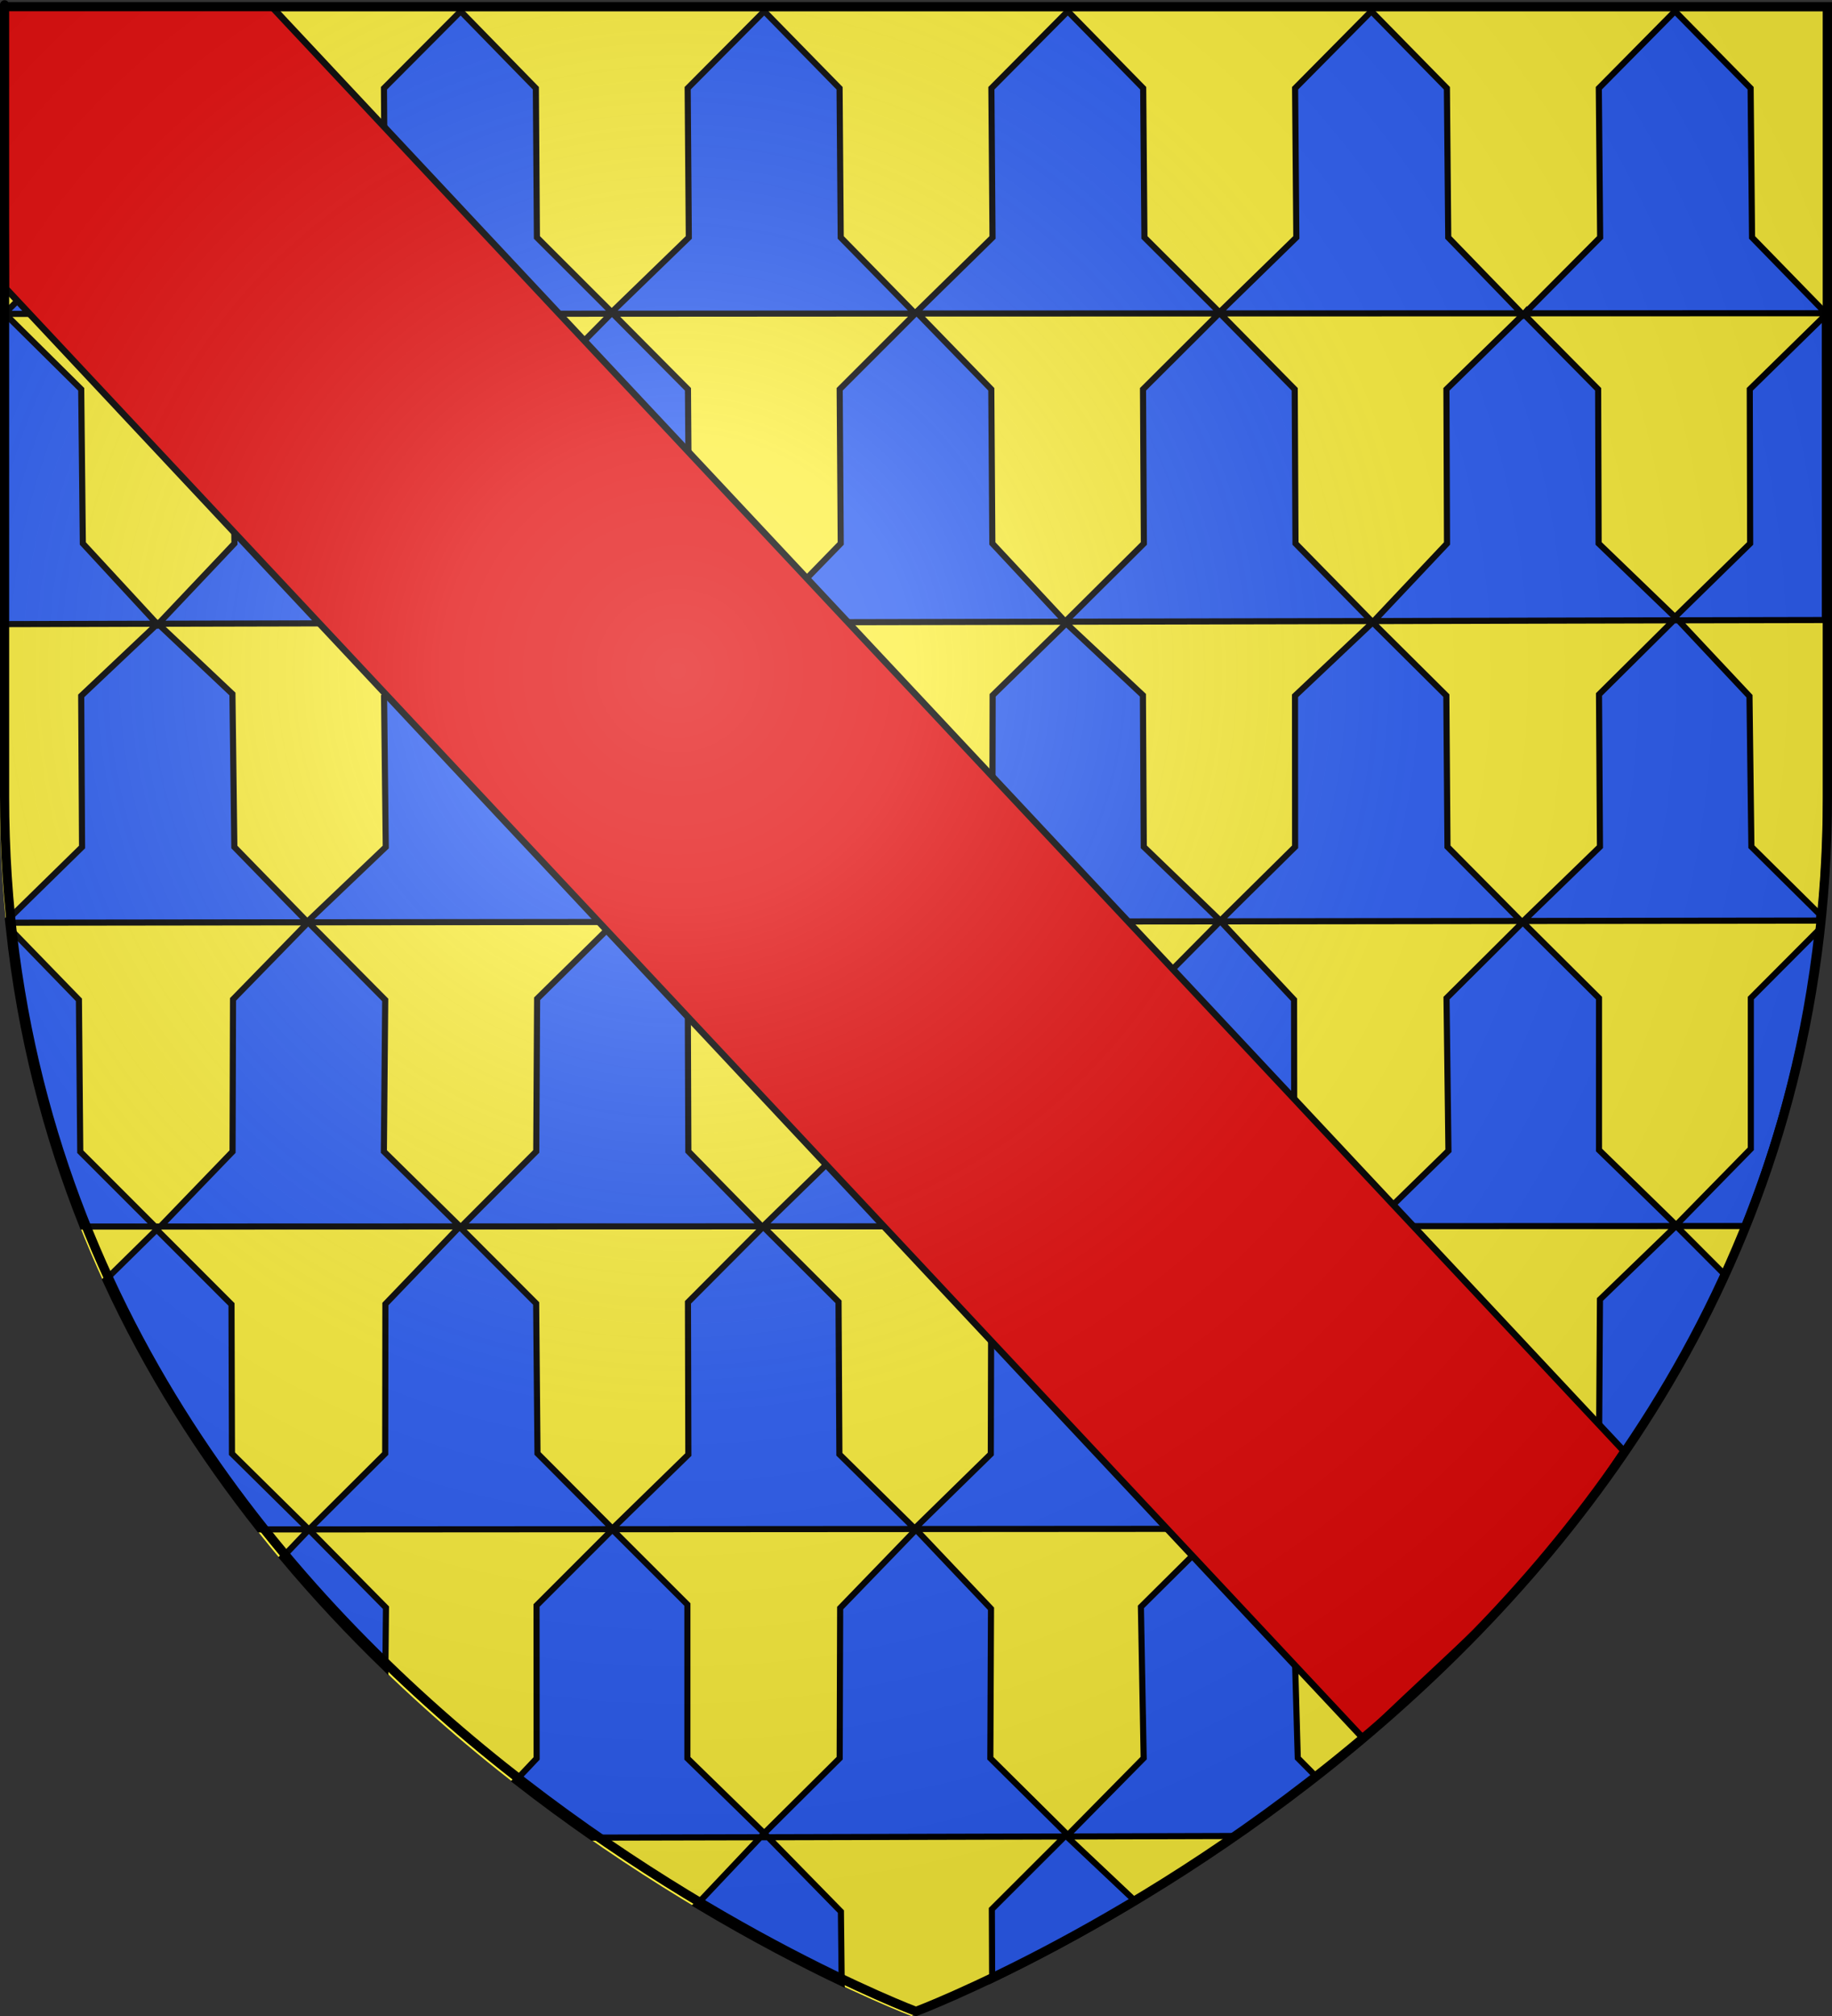
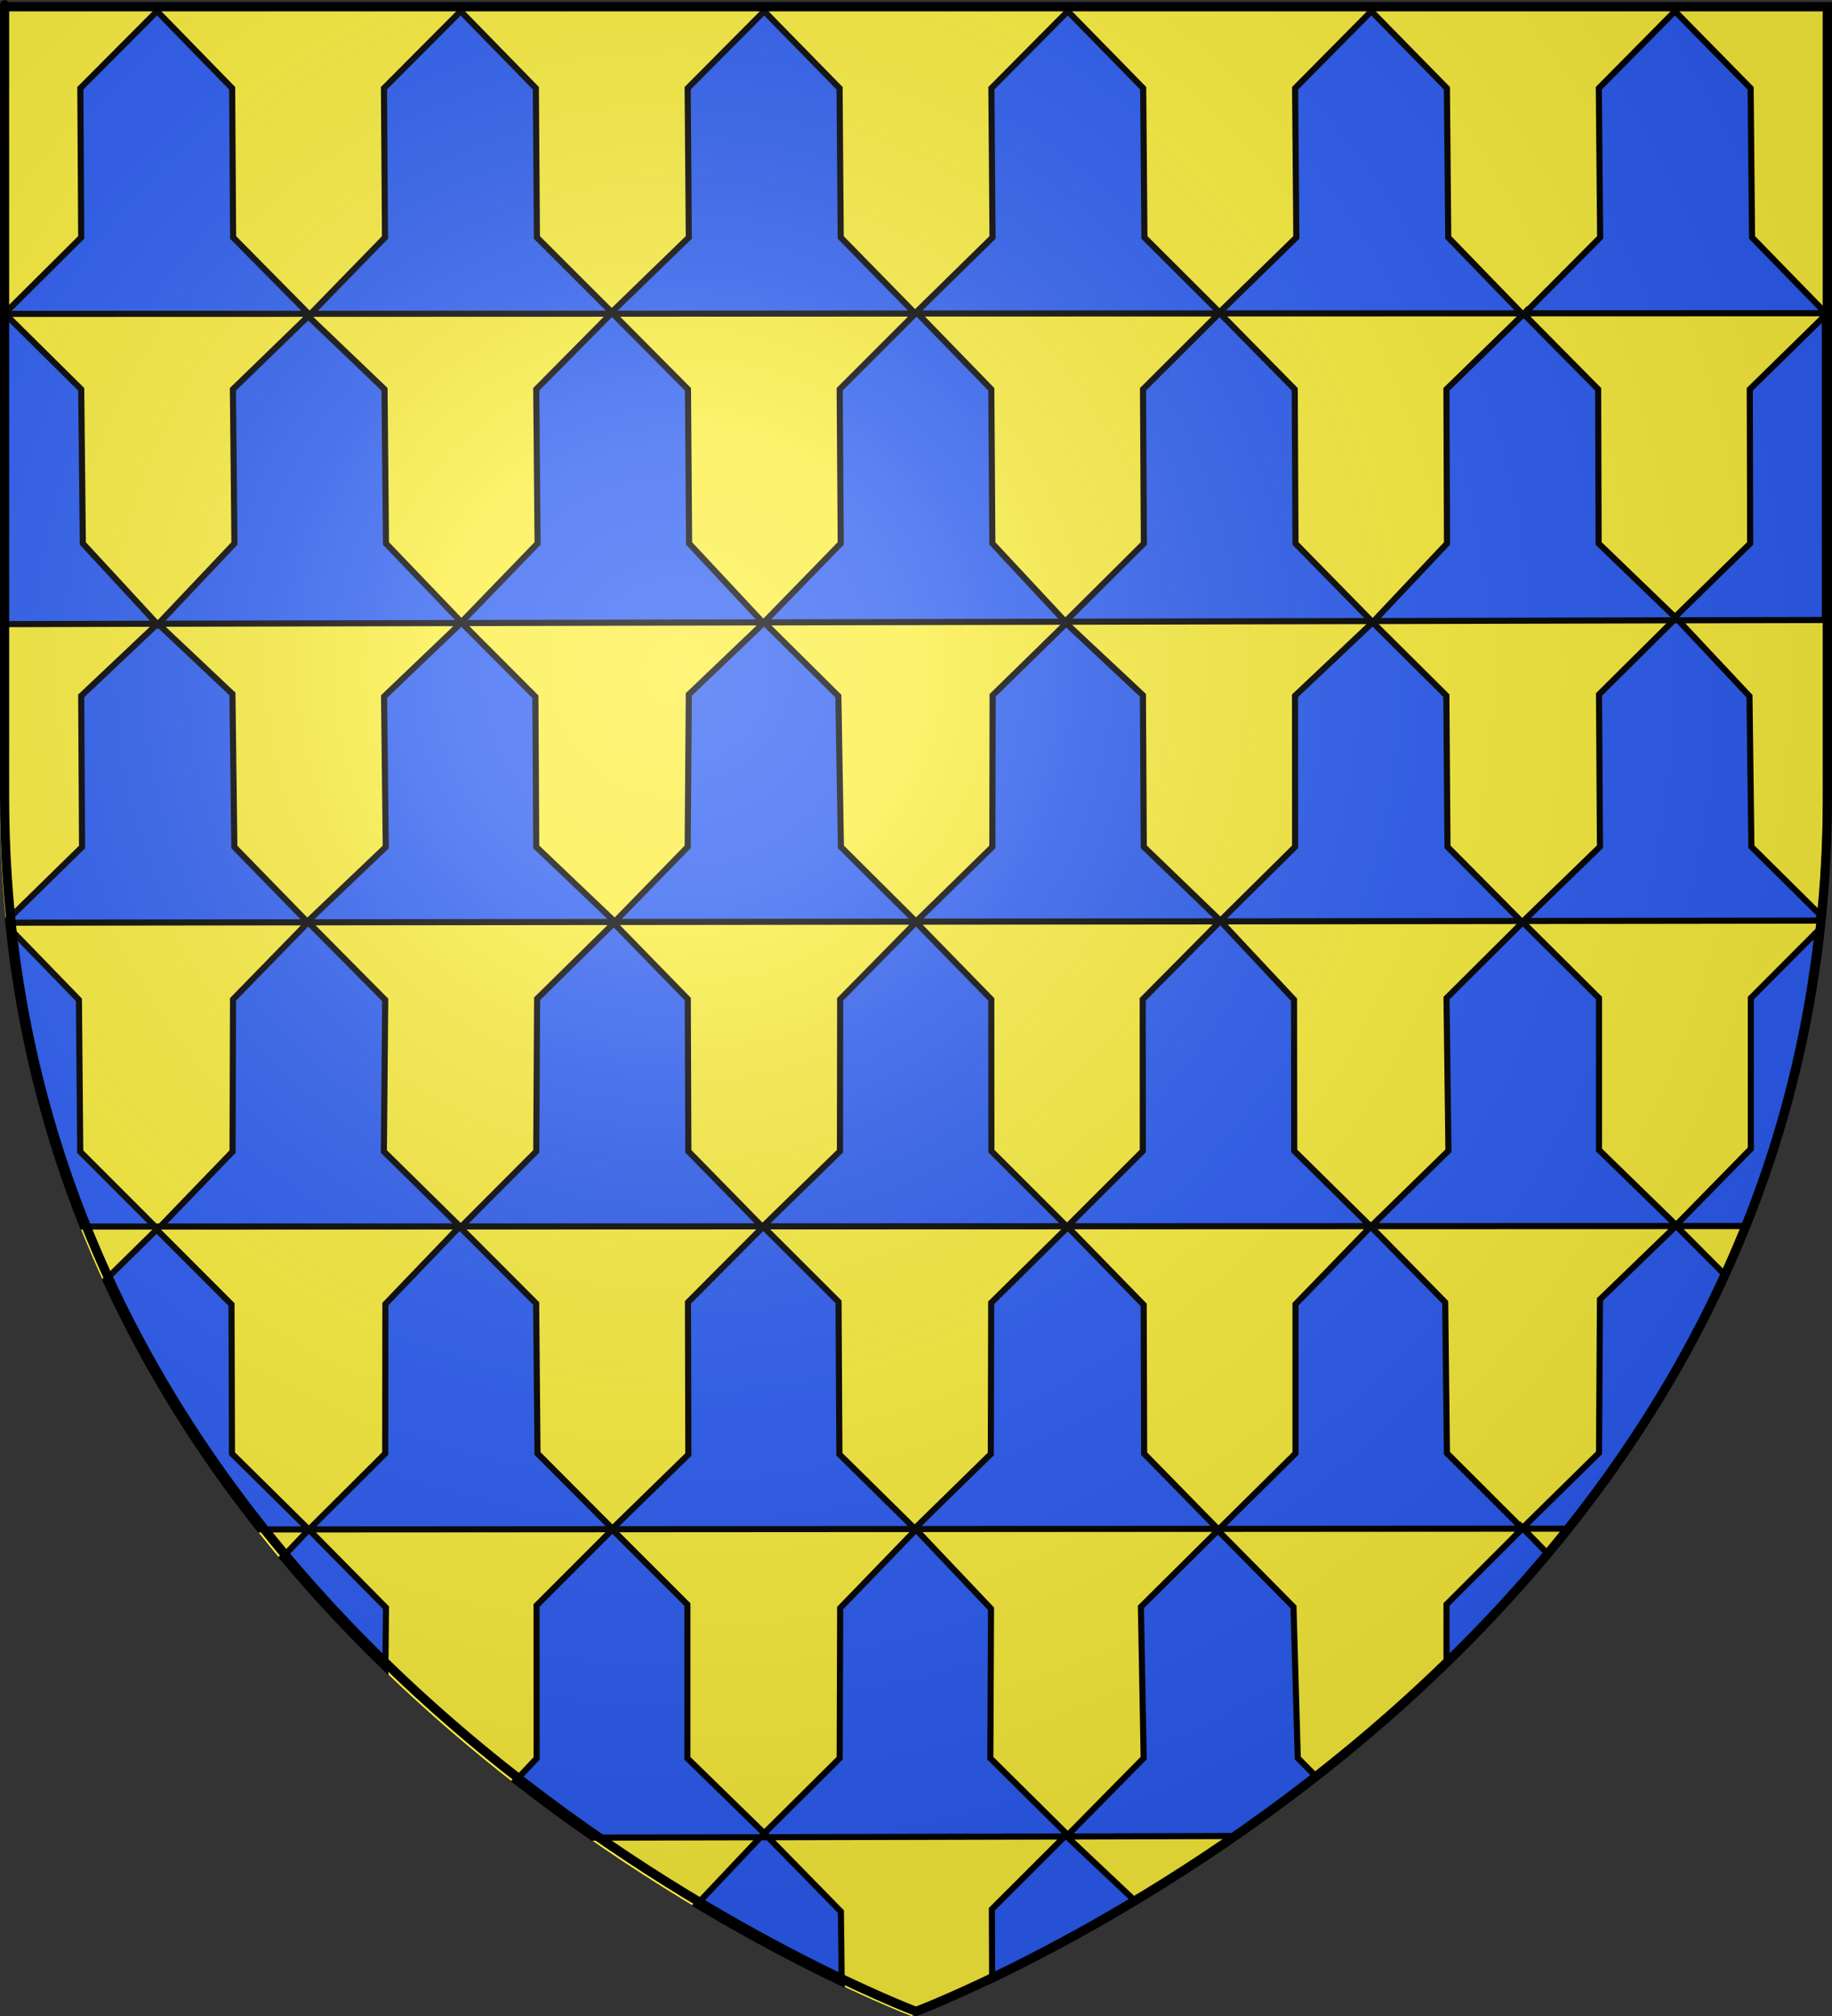
<svg xmlns="http://www.w3.org/2000/svg" xmlns:ns1="http://sodipodi.sourceforge.net/DTD/sodipodi-0.dtd" xmlns:ns2="http://www.inkscape.org/namespaces/inkscape" xmlns:xlink="http://www.w3.org/1999/xlink" height="660" width="600" version="1.0" id="svg2" ns1:version="0.32" ns2:version="0.48.3.1 r9886" ns1:docname="Blason famille de Saillans.svg" ns2:export-filename="/Users/olivier/Desktop/Blason Rouge/Blason_Vide_3D.png" ns2:export-xdpi="144" ns2:export-ydpi="144">
  <rect width="100%" height="100%" fill="#333333" stroke="none" />
  <ns1:namedview ns2:window-height="838" ns2:window-width="1440" ns2:pageshadow="2" ns2:pageopacity="0.0" guidetolerance="10.0" gridtolerance="10.0" objecttolerance="10.0" borderopacity="1.0" bordercolor="#666666" pagecolor="#ffffff" id="base" showgrid="false" height="660px" ns2:zoom="0.5666619" ns2:cx="546.99979" ns2:cy="310.49328" ns2:window-x="-8" ns2:window-y="-8" ns2:current-layer="layer4" showguides="true" ns2:guide-bbox="true" ns2:window-maximized="1" />
  <desc id="desc4">Flag of Canton of Valais (Wallis)</desc>
  <defs id="defs6">
    <linearGradient id="linearGradient2893">
      <stop style="stop-color:white;stop-opacity:0.314;" offset="0" id="stop2895" />
      <stop id="stop2897" offset="0.19" style="stop-color:white;stop-opacity:0.251;" />
      <stop style="stop-color:#6b6b6b;stop-opacity:0.125;" offset="0.6" id="stop2901" />
      <stop style="stop-color:black;stop-opacity:0.125;" offset="1" id="stop2899" />
    </linearGradient>
    <linearGradient id="linearGradient2885">
      <stop id="stop2887" offset="0" style="stop-color:white;stop-opacity:1;" />
      <stop style="stop-color:white;stop-opacity:1;" offset="0.229" id="stop2891" />
      <stop id="stop2889" offset="1" style="stop-color:black;stop-opacity:1;" />
    </linearGradient>
    <linearGradient id="linearGradient2955">
      <stop id="stop2867" offset="0" style="stop-color:#fd0000;stop-opacity:1;" />
      <stop style="stop-color:#e77275;stop-opacity:0.659;" offset="0.5" id="stop2873" />
      <stop style="stop-color:black;stop-opacity:0.323;" offset="1" id="stop2959" />
    </linearGradient>
    <radialGradient ns2:collect="always" xlink:href="#linearGradient2955" id="radialGradient2961" cx="225.524" cy="218.901" fx="225.524" fy="218.901" r="300" gradientTransform="matrix(-4.167939e-4,2.183,-1.884,-3.599562e-4,615.597,-289.121)" gradientUnits="userSpaceOnUse" />
-     <polygon id="star" transform="scale(53,53)" points="0,-1 0.588,0.809 -0.951,-0.309 0.951,-0.309 -0.588,0.809 0,-1 " />
    <clipPath id="clip">
      <path d="M 0,-200 L 0,600 L 300,600 L 300,-200 L 0,-200 z " id="path10" />
    </clipPath>
    <radialGradient ns2:collect="always" xlink:href="#linearGradient2955" id="radialGradient1911" gradientUnits="userSpaceOnUse" gradientTransform="matrix(-4.167939e-4,2.183,-1.884,-3.599562e-4,615.597,-289.121)" cx="225.524" cy="218.901" fx="225.524" fy="218.901" r="300" />
    <radialGradient ns2:collect="always" xlink:href="#linearGradient2955" id="radialGradient2865" gradientUnits="userSpaceOnUse" gradientTransform="matrix(0,1.749,-1.593,-1.049767e-7,551.788,-191.29)" cx="225.524" cy="218.901" fx="225.524" fy="218.901" r="300" />
    <radialGradient ns2:collect="always" xlink:href="#linearGradient2955" id="radialGradient2871" gradientUnits="userSpaceOnUse" gradientTransform="matrix(0,1.386,-1.323,-5.741131e-8,-158.082,-109.541)" cx="225.524" cy="218.901" fx="225.524" fy="218.901" r="300" />
    <radialGradient ns2:collect="always" xlink:href="#linearGradient2893" id="radialGradient3163" gradientUnits="userSpaceOnUse" gradientTransform="matrix(1.353,0,0,1.349,-77.629,-85.747)" cx="221.445" cy="226.331" fx="221.445" fy="226.331" r="300" />
  </defs>
  <g ns2:groupmode="layer" id="layer3" ns2:label="Fond écu" style="display:inline" />
  <g ns2:groupmode="layer" id="layer4" ns2:label="Meubles" style="display:inline">
    <path ns1:nodetypes="cccccc" d="M 298.5,660 C 298.5,660 0,547.68 0,262.228 0,-23.224 0,3.676 0,3.676 l 597,0 L 597,262.228 C 597,547.68 298.5,660 298.5,660 z" style="fill:#fcef3c;fill-opacity:1;stroke:none;display:inline" id="path1411-4-0" ns2:export-xdpi="144" ns2:export-ydpi="144" ns2:connector-curvature="0" />
    <path style="fill:#2b5df2;fill-opacity:1;stroke:#000000;stroke-opacity:1;stroke-width:2;stroke-miterlimit:4;stroke-dasharray:none" d="m 51.44,3.67 -25.125,25.219 0.281,48.844 -25.063,24.906 0.125,0.125 99.406,-0.031 -24.719,-25 -0.312,-48.844 -24.594,-25.219 z m 49.625,99.062 0.344,0.344 0.344,-0.344 -0.688,0 z m 0.688,0 98.375,-0.031 0.281,-0.312 0.312,0.312 99.094,-0.062 0.375,-0.375 0.375,0.375 98.688,-0.031 0.156,-0.156 0.156,0.156 98.813,-0.031 -24.063,-24.844 -0.437,-48.844 -24.75,-25.219 -24.969,25.219 0.406,48.844 -25.156,24.531 -24.594,-24.531 -0.406,-48.844 -24.688,-25.219 -25.031,25.219 0.375,48.844 -25.375,24.875 -24.344,-24.875 -0.375,-48.844 -24.688,-25.219 -25.062,25.219 0.375,48.844 -25.25,24.469 -24.5,-24.469 -0.344,-48.844 -24.625,-25.219 -25.125,25.219 0.344,48.844 -24.344,25 z m 396.625,-0.156 0.406,0.438 0.25,-0.219 0.031,0.031 0.281,-0.25 -0.969,0 z m 0.969,0 98.312,-0.031 0,-0.344 -23.844,-24.469 -0.469,-48.844 -24.781,-25.219 -24.937,25.219 0.437,48.844 -24.719,24.844 z m -0.281,0.25 -0.219,0.25 -0.062,-0.062 -25.062,24.438 0.188,50.469 -23.969,25.406 98.219,-0.25 0.781,-0.75 0.719,0.75 48,-0.094 0,-99.625 -24.594,24.094 0.125,50.469 -24.625,24.094 -25,-24.094 -0.156,-50.469 -24.344,-24.625 z m 50.594,100.25 -1.5,0 -24.469,24.281 0.313,49.844 -25.063,24.312 96.75,-0.125 c 0.071,-0.706 0.12,-1.417 0.188,-2.125 l -22.281,-22.062 -0.625,-49.281 -23.312,-24.844 z m -50.719,98.438 -0.812,0 0.406,0.406 0.406,-0.406 z m -0.812,0 -24.063,-24.281 -0.375,-49.5 -24.125,-23.969 -25.437,24.031 0.031,49.438 -24.469,24.188 -25.094,-24.188 -0.281,-49.625 -25.125,-23.531 -24.094,23.562 -0.094,49.625 -25,24.469 99.562,-0.094 0.125,-0.125 0.094,0.125 98.344,-0.125 z m -98.344,0.125 -0.219,0 -25.312,25.531 0.031,49.656 -24.656,24.625 99.219,-0.031 -24.969,-24.625 -0.063,-49.5 -24.031,-25.656 z m 49.062,99.781 0.094,0.125 0.031,0 0.125,-0.125 -0.25,0 z m 0.25,0 99.781,-0.031 0.062,-0.062 0.063,0.062 22.344,0 c 11.694,-29.374 20.12,-61.519 23.969,-96.594 l -21.906,21.969 0,49.344 -24.469,24.969 -25.25,-24.594 0,-49.719 -24.969,-24.844 -24.969,24.844 0.625,49.969 -25.281,24.688 z m 99.906,-0.031 -0.125,0 -24.875,24.031 -0.313,50.219 -25.156,24.719 -24.656,-24.625 -0.563,-49.375 -24.375,-24.812 -24.656,25.438 0,48.844 -24.969,24.688 99.25,-0.062 0.156,-0.156 0.156,0.156 14.687,0 c 19.463,-24.607 37.066,-52.352 51.094,-83.375 l -15.656,-15.688 z m -50.125,99.062 -0.313,0 -24.812,24.812 0,19.25 c 11.338,-11.078 22.461,-23.006 33.125,-35.844 l -8,-8.219 z m -99.563,0.062 -0.5,0 0.25,0.25 0.25,-0.25 z m -0.5,0 -24.094,-24.594 -0.156,-48.719 -24.844,-25.469 -25.094,24.781 -0.125,49.5 -24.938,24.406 -24.656,-24.312 -0.281,-49.906 -24.656,-24.594 -24.656,24.75 0.125,49.844 -24.875,24.25 -24.531,-24.625 -0.438,-49.094 -25.094,-25.125 -24.281,25.312 -0.062,48.938 -24.938,24.844 297.594,-0.188 z m -297.594,0.188 -0.125,0 0.062,0.062 0.062,-0.062 z m -0.062,0.062 -8.687,9.125 c 10.87,12.991 22.206,25.043 33.75,36.219 l 0.188,-19.781 -25.25,-25.562 z m -0.062,-0.062 -25.125,-24.812 -0.156,-48.844 -24.5,-24.5 -16.781,16.5 c 13.93,30.344 31.303,57.501 50.438,81.656 l 16.125,0 z m 248.531,-99.25 -0.313,0 0.156,0.156 0.156,-0.156 z m -0.313,0 -24.625,-24.594 -0.031,-49.656 -24.656,-25.281 -24.844,25.25 -0.062,49.719 -25.219,24.594 99.437,-0.031 z m -99.437,0.031 -0.375,0 0.188,0.188 0.188,-0.188 z m -0.375,0 -24.062,-24.562 -0.188,-49.844 -24.219,-24.844 -25.125,24.75 -0.281,49.969 -24.5,24.562 98.375,-0.031 z m -98.375,0.031 -0.5,0 0.25,0.25 0.25,-0.25 z m -0.5,0 -24.906,-24.531 0.438,-49.625 -25.188,-25.406 -0.062,0 -24.594,25.219 -0.156,49.844 -23.656,24.531 98.125,-0.031 z m -98.125,0.031 -1.719,0 0.875,0.875 0.844,-0.875 z m -1.719,0 -24.5,-24.5 -0.438,-49.719 -22.969,-23.656 c 3.798,35.579 12.334,68.143 24.188,97.875 l 23.719,0 z m 50.125,-99.594 0.031,-0.031 0.031,0.031 199.031,-0.219 -24.594,-24.469 -0.844,-49.375 -24.281,-24.094 -24.688,23.562 -0.375,49.906 -23.875,24.5 -25.719,-24.5 -0.281,-49.156 -24.062,-24.125 -0.312,0 -25.188,24.062 0.562,49.25 -25.719,24.5 -23.875,-24.5 -0.625,-50.094 -24.281,-22.906 -0.188,0.188 -0.156,-0.188 -24.906,23.531 0.281,49.469 -24.281,23.781 c 0.033,0.335 0.091,0.665 0.125,1 l 98.187,-0.125 z m -49.406,-97.656 0.062,-0.094 -0.156,0 0.094,0.094 z m -0.094,-0.094 -24.281,-26.281 -0.531,-50.469 -24.938,-24.688 -0.125,0 0.188,101.562 49.688,-0.125 z m -49.875,-101.438 0,-0.125 -0.125,0.125 0.125,0 z m 50.031,101.437 0.188,0 -0.094,-0.062 -0.094,0.062 z m 0.188,0 0.094,0.094 0.062,-0.094 -0.156,0 z m 0.156,0 99.062,-0.219 0.156,-0.156 0.156,0.156 98.531,-0.219 -24.125,-25.844 -0.375,-50.469 -24.594,-24.75 -0.594,0 -24.5,24.75 0.438,50.469 -24.938,25.781 -24.719,-25.781 -0.469,-50.469 -25,-23.906 -24.656,23.906 0.5,50.469 -24.875,26.281 z m 197.906,-0.438 0.188,0.188 0.188,-0.188 -0.375,0 z m 0.375,0 199,-0.438 -24.906,-25.406 -0.25,-50.469 -24.469,-24.844 -0.312,0 -24.906,24.844 0.281,50.469 -25.75,25.594 -23.875,-25.594 -0.344,-50.469 -24.094,-24.812 -0.75,0 -24.812,24.812 0.344,50.469 -25.156,25.844 z m 199,-0.438 0.375,0.375 0.375,-0.375 -0.75,0 z m -248.625,297.438 -24.844,24.844 0.031,50.062 -6.969,7.375 c 8.526,6.65 16.973,12.829 25.219,18.562 l 55.031,-0.125 1.25,-1.312 -25.156,-24.531 0,-50.344 -24.562,-24.531 z m 49.719,99.406 1.281,1.312 97.125,-0.25 0.344,-0.344 0.344,0.344 55.75,-0.156 c 8.521,-5.946 17.254,-12.389 26.062,-19.312 l -6.156,-6.219 -1.406,-49.469 -24.75,-25.031 -25.219,25.031 0.906,49.5 -24.844,25.188 -25.375,-25.156 0.219,-48.938 -24.562,-25.906 -24.844,25.688 -0.156,49.156 -24.719,24.562 z m 99.094,1.062 -0.688,0 -23.844,23.812 0.094,23.062 c 12.476,-6.009 28.658,-14.431 47.063,-25.531 l -22.625,-21.344 z m -97.813,0.25 -2.531,0 -20.938,22.156 c 18.835,11.272 35.202,19.688 47.562,25.562 l -0.25,-23.375 -23.844,-24.344 z" id="path1411-4" ns2:connector-curvature="0" />
-     <path style="fill:#e20909;fill-opacity:1;fill-rule:nonzero;stroke:#000000;stroke-width:2.157;stroke-miterlimit:4;stroke-opacity:1;stroke-dasharray:none" d="M 1.141,2.215 C 1.543,45.088 1.767,56.044 1.905,94.433 L 446.482,569.11 c 38.857,-37.685 54.294,-47.105 85.289,-94.132 L 88.896,2.091 C 58.2,2.141 30.318,2.306 1.141,2.215 z" id="rect3847" ns2:connector-curvature="0" ns1:nodetypes="cccccc" />
  </g>
  <g ns2:groupmode="layer" id="layer2" ns2:label="Reflet final" ns1:insensitive="true">
    <path ns1:nodetypes="cccccc" d="m 300,658.5 c 0,0 298.5,-112.32 298.5,-397.772 0,-285.452 0,-258.552 0,-258.552 l -597,0 0,258.552 C 1.5,546.18 300,658.5 300,658.5 z" style="fill:url(#radialGradient3163);fill-opacity:1;fill-rule:evenodd;stroke:none" id="path2875" ns2:export-xdpi="144" ns2:export-ydpi="144" ns2:connector-curvature="0" />
  </g>
  <g ns2:groupmode="layer" id="layer1" ns2:label="Contour final" ns1:insensitive="true">
    <path ns1:nodetypes="cccccc" d="m 300,658.5 c 0,0 -298.5,-112.32 -298.5,-397.772 0,-285.452 0,-258.552 0,-258.552 l 597,0 0,258.552 c 0,285.452 -298.5,397.772 -298.5,397.772 z" style="fill:none;stroke:#000000;stroke-width:3;stroke-linecap:butt;stroke-linejoin:miter;stroke-miterlimit:4;stroke-opacity:1;stroke-dasharray:none" id="path1411" ns2:export-xdpi="144" ns2:export-ydpi="144" ns2:connector-curvature="0" />
  </g>
</svg>